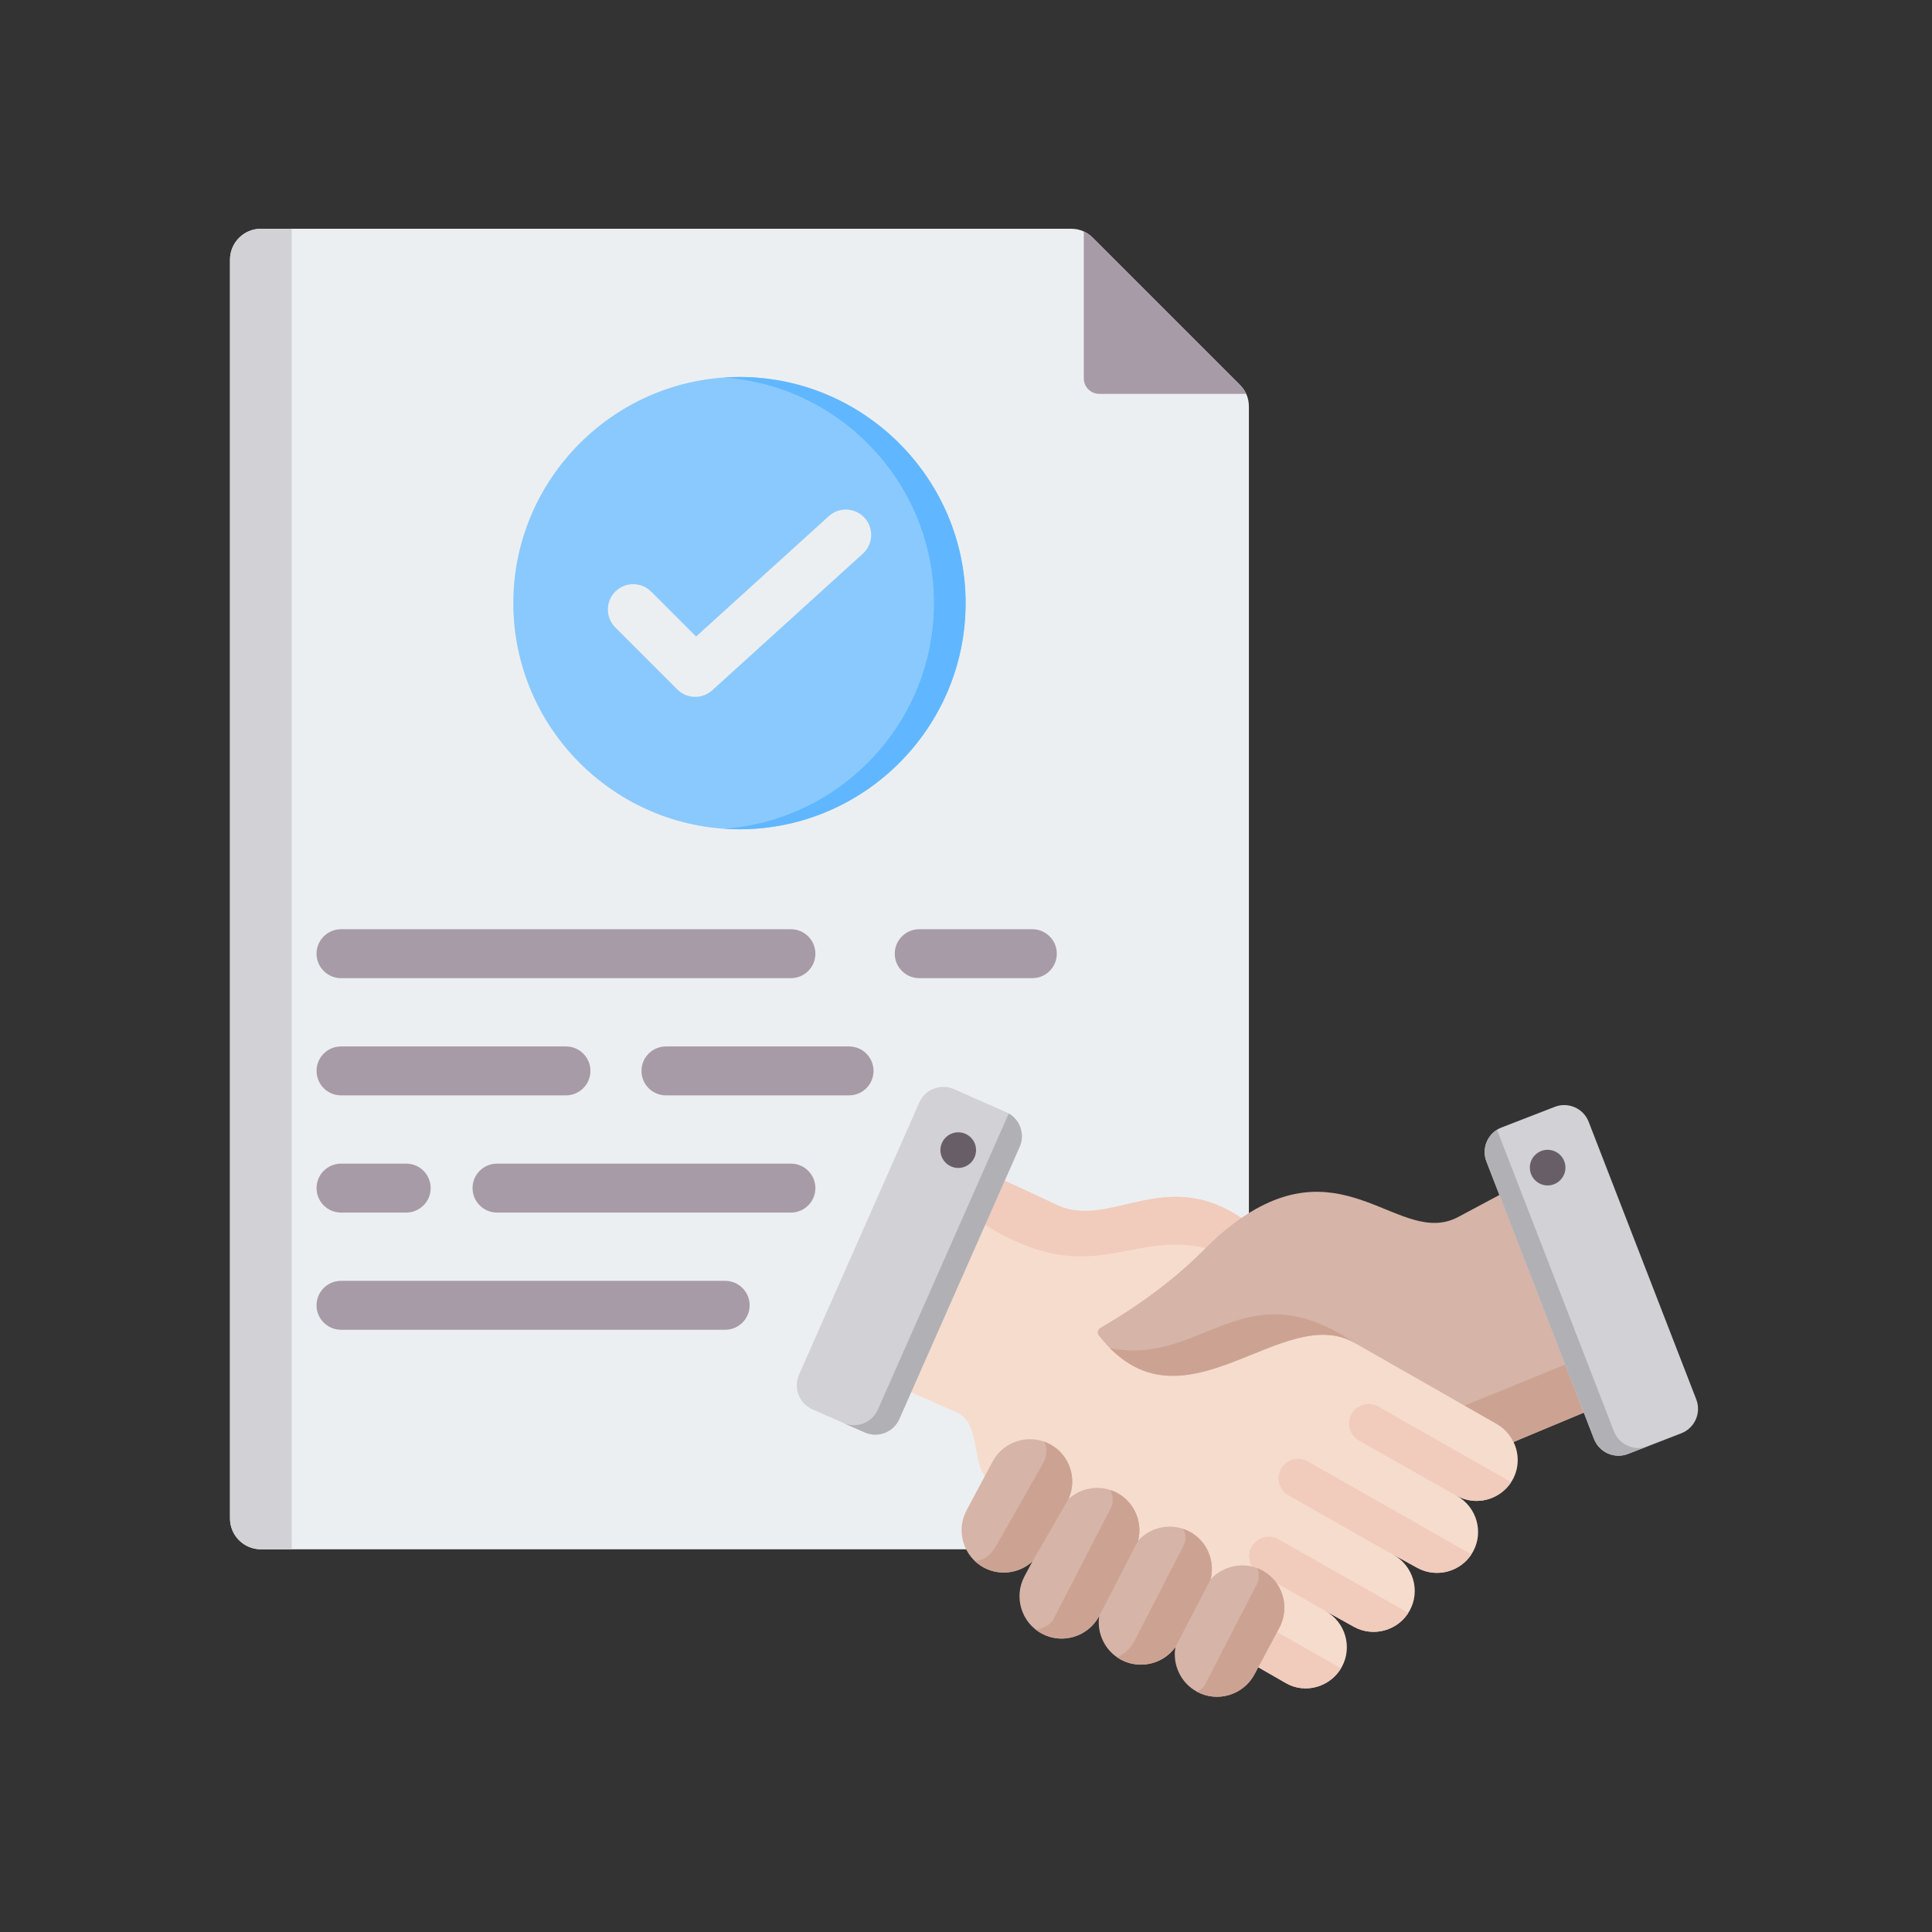
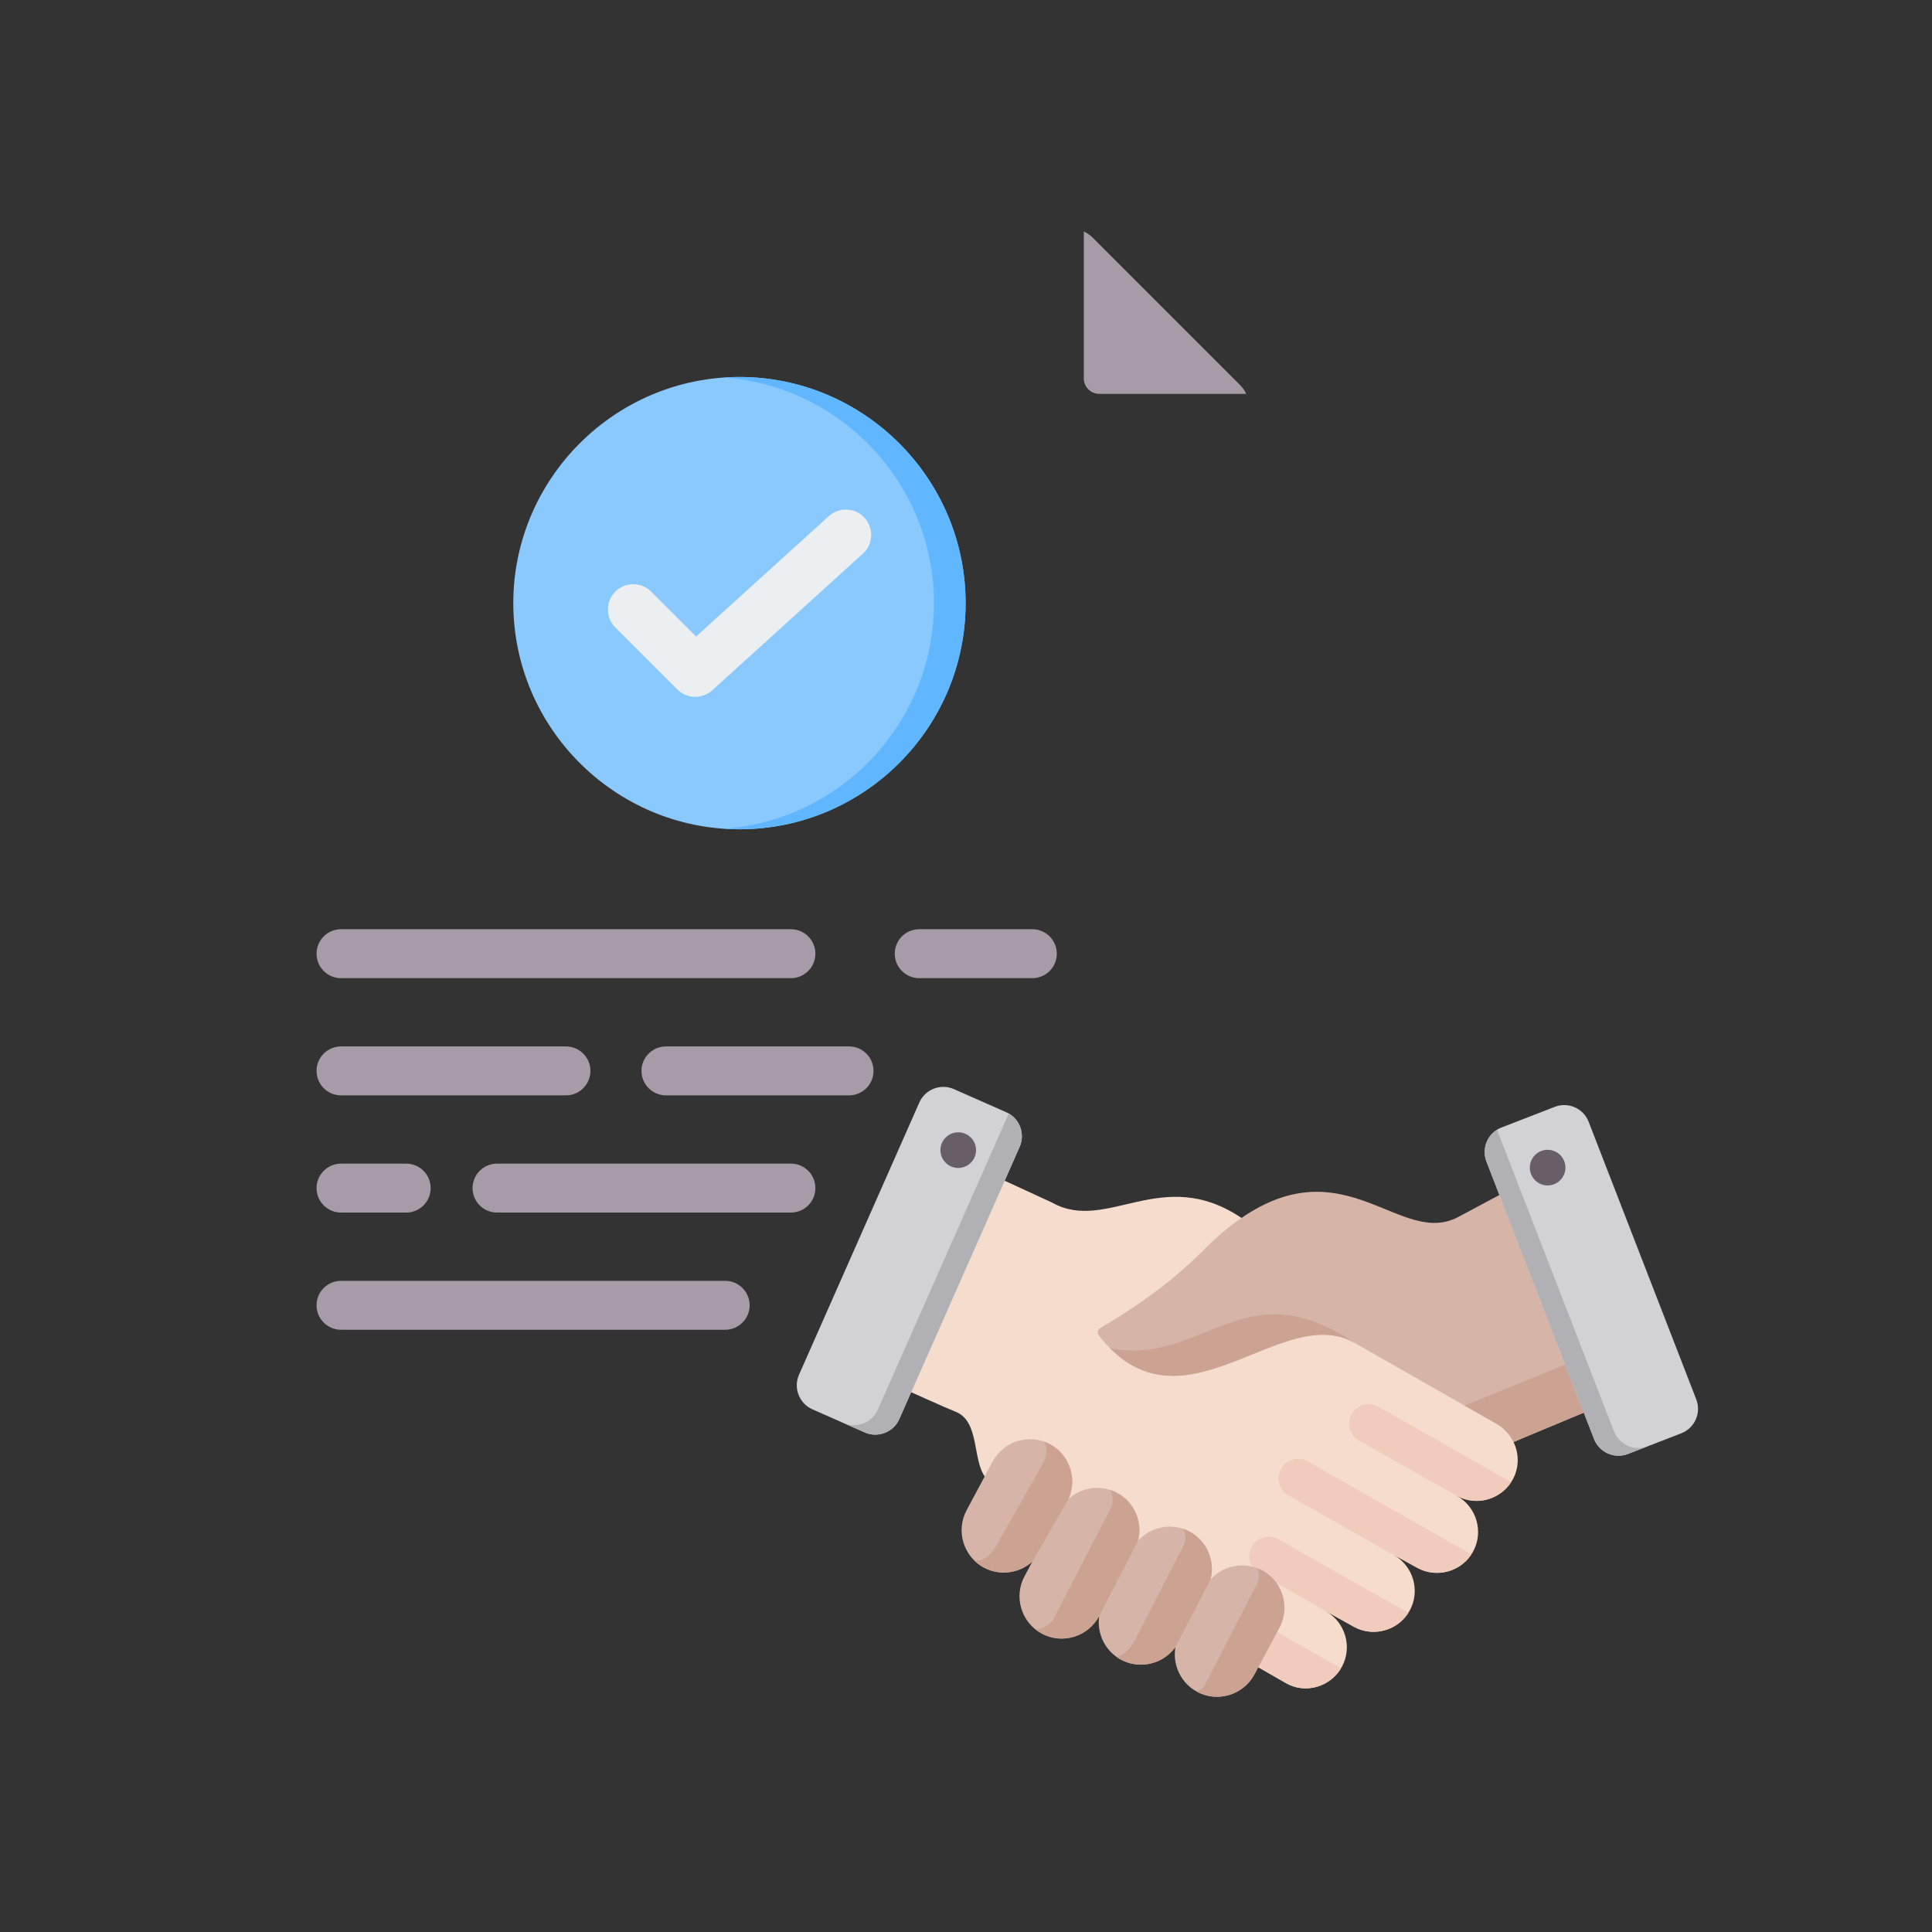
<svg xmlns="http://www.w3.org/2000/svg" width="1080" zoomAndPan="magnify" viewBox="0 0 810 810" height="1080" preserveAspectRatio="xMidYMid meet" version="1.0">
  <rect x="0" y="0" width="810" height="810" fill="#333333" stroke="none" />
  <defs>
    <clipPath id="13b61ef8c8">
-       <path d="M 96.316 95.93 L 524 95.93 L 524 650 L 96.316 650 Z M 96.316 95.93 " clip-rule="nonzero" />
-     </clipPath>
+       </clipPath>
    <clipPath id="50e87dcf53">
-       <path d="M 96.316 95.93 L 123 95.93 L 123 650 L 96.316 650 Z M 96.316 95.93 " clip-rule="nonzero" />
-     </clipPath>
+       </clipPath>
  </defs>
  <g clip-path="url(#13b61ef8c8)">
    <path fill="#eceff1" d="M 109.379 95.91 L 449.027 95.91 C 452.59 95.91 455.664 97.188 458.18 99.703 L 519.812 161.336 C 522.332 163.852 523.605 166.926 523.605 170.488 L 523.605 636.633 C 523.605 643.762 517.789 649.547 510.691 649.547 L 109.379 649.547 C 102.25 649.547 96.43 643.762 96.43 636.633 L 96.43 108.859 C 96.43 101.73 102.25 95.91 109.379 95.91 Z M 109.379 95.91 " fill-opacity="1" fill-rule="evenodd" />
  </g>
  <path fill="#a79ba7" d="M 454.387 97.023 L 454.387 158.656 C 454.387 162.219 457.301 165.129 460.863 165.129 L 522.496 165.129 C 521.875 163.754 520.957 162.48 519.812 161.336 L 458.18 99.703 C 457.039 98.559 455.762 97.676 454.387 97.023 Z M 454.387 97.023 " fill-opacity="1" fill-rule="evenodd" />
  <g clip-path="url(#50e87dcf53)">
    <path fill="#d1d1d6" d="M 109.379 95.91 L 122.293 95.91 L 122.293 649.547 L 109.379 649.547 C 102.25 649.547 96.43 643.762 96.43 636.633 L 96.43 108.859 C 96.43 101.73 102.25 95.91 109.379 95.91 Z M 109.379 95.91 " fill-opacity="1" fill-rule="evenodd" />
  </g>
  <path fill="#a79ba7" d="M 385.387 410.098 C 379.727 410.098 375.129 405.5 375.129 399.84 C 375.129 394.18 379.727 389.582 385.387 389.582 L 432.812 389.582 C 438.473 389.582 443.07 394.18 443.07 399.84 C 443.07 405.5 438.473 410.098 432.812 410.098 Z M 142.973 410.098 C 137.312 410.098 132.715 405.5 132.715 399.84 C 132.715 394.18 137.312 389.582 142.973 389.582 L 331.598 389.582 C 337.258 389.582 341.855 394.18 341.855 399.84 C 341.855 405.5 337.258 410.098 331.598 410.098 Z M 279.203 459.234 C 273.539 459.234 268.945 454.641 268.945 448.977 C 268.945 443.316 273.539 438.723 279.203 438.723 L 355.977 438.723 C 361.637 438.723 366.23 443.316 366.23 448.977 C 366.23 454.641 361.637 459.234 355.977 459.234 Z M 142.973 459.234 C 137.312 459.234 132.715 454.641 132.715 448.977 C 132.715 443.316 137.312 438.723 142.973 438.723 L 237.285 438.723 C 242.945 438.723 247.543 443.316 247.543 448.977 C 247.543 454.641 242.945 459.234 237.285 459.234 Z M 208.375 508.375 C 202.715 508.375 198.117 503.777 198.117 498.117 C 198.117 492.457 202.715 487.859 208.375 487.859 L 331.598 487.859 C 337.258 487.859 341.855 492.457 341.855 498.117 C 341.855 503.777 337.258 508.375 331.598 508.375 Z M 142.973 508.375 C 137.312 508.375 132.715 503.777 132.715 498.117 C 132.715 492.457 137.312 487.859 142.973 487.859 L 170.305 487.859 C 175.965 487.859 180.562 492.457 180.562 498.117 C 180.562 503.777 175.965 508.375 170.305 508.375 Z M 142.973 557.512 C 137.312 557.512 132.715 552.914 132.715 547.254 C 132.715 541.594 137.312 536.996 142.973 536.996 L 304.035 536.996 C 309.695 536.996 314.289 541.594 314.289 547.254 C 314.289 552.914 309.695 557.512 304.035 557.512 Z M 142.973 557.512 " fill-opacity="1" fill-rule="evenodd" />
  <path fill="#8ac9fe" d="M 310.02 347.68 C 362.27 347.68 404.836 305.117 404.836 252.867 C 404.836 200.68 362.27 158.051 310.02 158.051 C 257.828 158.051 215.203 200.68 215.203 252.867 C 215.203 305.117 257.828 347.68 310.02 347.68 Z M 310.02 347.68 " fill-opacity="1" fill-rule="evenodd" />
  <path fill="#60b7ff" d="M 303.383 347.449 C 352.555 344.027 391.562 302.883 391.562 252.867 C 391.562 202.91 352.555 161.711 303.383 158.281 C 305.578 158.129 307.789 158.051 310.02 158.051 C 362.27 158.051 404.836 200.68 404.836 252.867 C 404.836 305.117 362.27 347.68 310.02 347.68 C 307.789 347.68 305.578 347.605 303.383 347.449 Z M 303.383 347.449 " fill-opacity="1" fill-rule="evenodd" />
  <path fill="#eceff1" d="M 257.969 263.051 C 253.824 258.906 253.824 252.176 257.969 248.035 C 262.113 243.891 268.84 243.891 272.984 248.035 L 291.832 266.879 L 347.488 216.391 C 351.828 212.453 358.551 212.781 362.488 217.121 C 366.426 221.461 366.098 228.184 361.758 232.121 L 298.609 289.406 C 294.414 293.211 287.973 293.055 283.965 289.047 Z M 257.969 263.051 " fill-opacity="1" fill-rule="evenodd" />
  <path fill="#f6dccd" d="M 584.242 651.844 L 594.195 657.312 C 602.496 661.887 613.031 658.828 617.582 650.527 C 622.156 642.227 619.055 631.762 610.801 627.121 C 619.078 631.762 629.633 628.613 634.207 620.336 C 636.996 615.25 636.906 609.402 634.543 604.539 L 637.129 603.469 L 520.469 510.617 C 487.195 488.188 464.012 517.086 441.137 504.211 L 410.836 490.242 C 405.723 487.875 399.633 490.109 397.223 495.195 L 364.688 564.438 C 363.457 567.027 363.348 569.703 364.352 572.383 C 365.332 575.059 367.164 577.023 369.773 578.184 C 380.574 583.07 397.133 590.523 400.547 591.84 C 410.902 595.855 407.484 612.059 413.176 619.465 C 421.902 630.848 423.332 639.148 430.762 643.41 L 539.145 705.668 C 547.379 710.398 557.977 707.184 562.555 698.883 C 567.129 690.582 564.047 680.07 555.793 675.453 L 567.621 682.035 C 575.922 686.633 586.453 683.531 591.027 675.23 C 595.602 666.93 592.5 656.484 584.242 651.844 Z M 584.242 651.844 " fill-opacity="1" fill-rule="evenodd" />
-   <path fill="#f1cbbc" d="M 523.949 513.383 L 520.469 510.617 C 487.195 488.188 464.012 517.086 441.137 504.211 L 410.836 490.242 C 405.723 487.875 399.633 490.109 397.223 495.195 L 390.035 510.504 C 397.176 506.91 405.703 509.098 415.164 514.789 C 460.484 541.945 476.062 512.512 511.609 525.074 C 513.035 523.734 514.441 522.375 515.805 520.992 C 518.391 518.359 521.113 515.816 523.949 513.383 Z M 523.949 513.383 " fill-opacity="1" fill-rule="evenodd" />
  <path fill="#f1cbbc" d="M 525.066 697.566 L 539.145 705.668 C 547.18 710.285 557.465 707.34 562.219 699.465 L 532.852 682.75 Z M 604.84 623.797 L 610.801 627.121 C 618.699 631.539 628.695 628.883 633.562 621.387 L 577.816 589.699 C 573.867 587.488 568.891 588.871 566.66 592.824 C 564.449 596.77 565.836 601.746 569.785 603.98 C 581.609 610.742 605.152 623.949 604.84 623.797 Z M 578.441 648.652 L 594.195 657.312 C 602.098 661.664 612.004 659.098 616.891 651.688 L 548.25 612.684 C 544.301 610.449 539.324 611.855 537.09 615.785 C 534.883 619.734 536.266 624.734 540.215 626.941 Z M 525.422 657.445 C 526.648 659.273 528.211 659.723 530.176 660.836 L 556.93 676.102 L 567.621 682.035 C 575.586 686.43 585.629 683.777 590.445 676.211 L 535.93 645.328 C 532.004 643.117 527.008 644.504 524.797 648.453 C 523.125 651.398 523.48 654.922 525.422 657.445 Z M 525.422 657.445 " fill-opacity="1" fill-rule="evenodd" />
  <path fill="#d1d1d6" d="M 385.438 462.215 L 334.984 576.375 C 332.555 581.91 335.051 588.402 340.586 590.859 L 362.566 600.566 C 368.078 602.996 374.594 600.477 377.027 594.965 L 427.504 480.805 C 429.938 475.27 427.414 468.754 421.902 466.32 L 399.922 456.613 C 394.41 454.16 387.895 456.68 385.438 462.215 Z M 385.438 462.215 " fill-opacity="1" fill-rule="evenodd" />
  <path fill="#b1b1b5" d="M 368.035 590.992 C 365.602 596.504 359.129 599.027 353.617 596.617 L 362.566 600.566 C 368.078 602.996 374.594 600.477 377.027 594.965 C 393.852 556.918 410.676 518.848 427.504 480.805 C 429.781 475.625 427.727 469.578 422.93 466.832 C 404.633 508.227 386.332 549.598 368.035 590.992 Z M 368.035 590.992 " fill-opacity="1" fill-rule="evenodd" />
  <path fill="#685e68" d="M 402.086 474.734 C 406.215 474.934 409.406 478.414 409.203 482.543 C 409.004 486.672 405.523 489.84 401.395 489.664 C 397.289 489.461 394.098 485.98 394.277 481.852 C 394.477 477.723 397.98 474.555 402.086 474.734 Z M 402.086 474.734 " fill-opacity="1" fill-rule="evenodd" />
  <path fill="#d6b4a8" d="M 507.547 662.176 C 512.879 656.262 521.809 654.477 529.125 658.383 C 531.445 659.633 533.457 661.352 535.016 663.469 C 539.055 668.98 539.613 676.367 536.402 682.395 L 525.914 702.008 C 521.316 710.621 510.492 713.902 501.902 709.305 C 494.984 705.602 491.504 697.879 492.797 690.539 C 487.707 697.633 477.914 700.066 470.012 695.848 C 463.23 692.211 459.77 684.758 460.84 677.551 C 456.199 686.188 445.469 689.535 436.785 684.895 C 428.172 680.297 424.914 669.473 429.512 660.883 L 432.816 654.699 C 427.414 659.586 419.27 660.836 412.508 657.223 C 403.918 652.625 400.637 641.805 405.234 633.211 L 416.168 612.75 C 420.785 604.137 431.586 600.879 440.18 605.477 C 448.457 609.895 451.805 620.066 447.965 628.48 C 453.367 623.527 461.555 622.254 468.34 625.895 C 475.66 629.797 479.117 638.211 477.152 645.93 C 482.488 640.016 491.414 638.234 498.734 642.137 C 506.051 646.043 509.512 654.457 507.547 662.176 Z M 507.547 662.176 " fill-opacity="1" fill-rule="evenodd" />
  <path fill="#cca393" d="M 432.816 654.699 C 427.414 659.586 419.27 660.836 412.508 657.223 C 411.012 656.418 409.695 655.438 408.535 654.301 C 413.957 654.543 416.414 650.262 418.891 645.91 L 437.477 613.195 C 438.973 610.562 439.086 607.082 437.926 604.473 C 438.703 604.738 439.441 605.074 440.18 605.477 C 448.457 609.895 451.805 620.066 447.965 628.48 Z M 460.84 677.551 C 456.312 686.008 445.602 689.602 436.785 684.895 C 435.918 684.422 435.09 683.887 434.332 683.309 C 437.457 682.84 440.625 680.832 441.496 679.156 L 466.086 631.539 C 466.309 631.07 467.023 627.969 465.66 624.734 C 466.578 625.023 467.469 625.426 468.34 625.895 C 475.66 629.797 479.117 638.211 477.176 645.91 Z M 527.117 657.469 C 527.809 657.734 528.457 658.047 529.125 658.383 C 531.445 659.633 533.457 661.352 535.016 663.469 C 539.055 668.98 539.613 676.367 536.402 682.395 L 525.914 702.008 C 521.316 710.621 510.492 713.902 501.902 709.305 C 501.789 709.238 501.699 709.191 501.609 709.125 C 503.441 708.457 504.602 707.453 505.137 706.426 L 527.027 664.027 C 527.898 662.355 528.055 659.723 527.117 657.469 Z M 492.797 690.539 C 487.707 697.633 477.914 700.066 470.012 695.848 C 469.434 695.535 468.875 695.203 468.34 694.82 C 471.352 693.504 473.895 691.254 475.66 687.883 L 496.055 648.363 C 497.504 645.574 497.191 643.164 495.988 640.953 C 496.926 641.266 497.84 641.668 498.734 642.137 C 506.051 646.043 509.512 654.457 507.547 662.176 Z M 492.797 690.539 " fill-opacity="1" fill-rule="evenodd" />
  <path fill="#d6b4a8" d="M 567.82 562.965 L 627.402 596.93 C 630.613 598.758 633.047 601.457 634.543 604.559 L 668.172 590.523 C 673.324 588.383 675.824 582.512 673.793 577.312 L 645.742 504.902 C 644.629 502.07 642.574 500.039 639.719 498.988 C 636.863 497.918 633.984 498.121 631.305 499.57 L 611.176 510.324 C 587.145 522.82 564.027 480.758 520.512 510.617 C 514.867 514.477 509.555 519.117 504.734 523.98 C 492.664 536.188 477.914 547.078 461.242 556.805 C 460.73 557.121 460.395 557.586 460.262 558.191 C 460.152 558.793 460.285 559.371 460.664 559.84 C 495.184 604.27 537.18 545.492 567.82 562.965 Z M 567.82 562.965 " fill-opacity="1" fill-rule="evenodd" />
  <path fill="#cca393" d="M 614.035 589.297 L 627.402 596.93 C 630.613 598.758 633.047 601.457 634.543 604.559 L 668.172 590.523 C 673.324 588.383 675.824 582.512 673.816 577.312 L 665.582 556.094 C 665.961 562.832 664.398 568.766 657.438 571.602 Z M 465.328 565.195 C 498.91 599.16 538.543 546.273 567.82 562.965 C 521.473 531.57 504.223 572.941 465.328 565.195 Z M 465.328 565.195 " fill-opacity="1" fill-rule="evenodd" />
  <path fill="#d1d1d6" d="M 666.051 470.316 L 711.172 586.707 C 713.359 592.332 710.547 598.715 704.922 600.898 L 682.52 609.582 C 676.875 611.766 670.492 608.957 668.305 603.309 L 623.184 486.938 C 620.996 481.293 623.832 474.914 629.453 472.727 L 651.859 464.047 C 657.48 461.859 663.887 464.691 666.051 470.316 Z M 666.051 470.316 " fill-opacity="1" fill-rule="evenodd" />
  <path fill="#b1b1b5" d="M 627.625 473.641 C 623.25 476.363 621.266 481.941 623.184 486.938 L 668.305 603.309 C 670.492 608.957 676.875 611.766 682.496 609.582 L 690.82 606.367 L 690.844 606.344 C 685.219 608.531 678.836 605.719 676.652 600.098 C 660.316 557.945 643.961 515.793 627.625 473.641 Z M 627.625 473.641 " fill-opacity="1" fill-rule="evenodd" />
  <path fill="#685e68" d="M 648.844 497.004 C 652.953 497.004 656.32 493.633 656.32 489.527 C 656.32 485.422 652.953 482.055 648.844 482.055 C 644.738 482.055 641.391 485.422 641.391 489.527 C 641.391 493.633 644.738 497.004 648.844 497.004 Z M 648.844 497.004 " fill-opacity="1" fill-rule="evenodd" />
</svg>